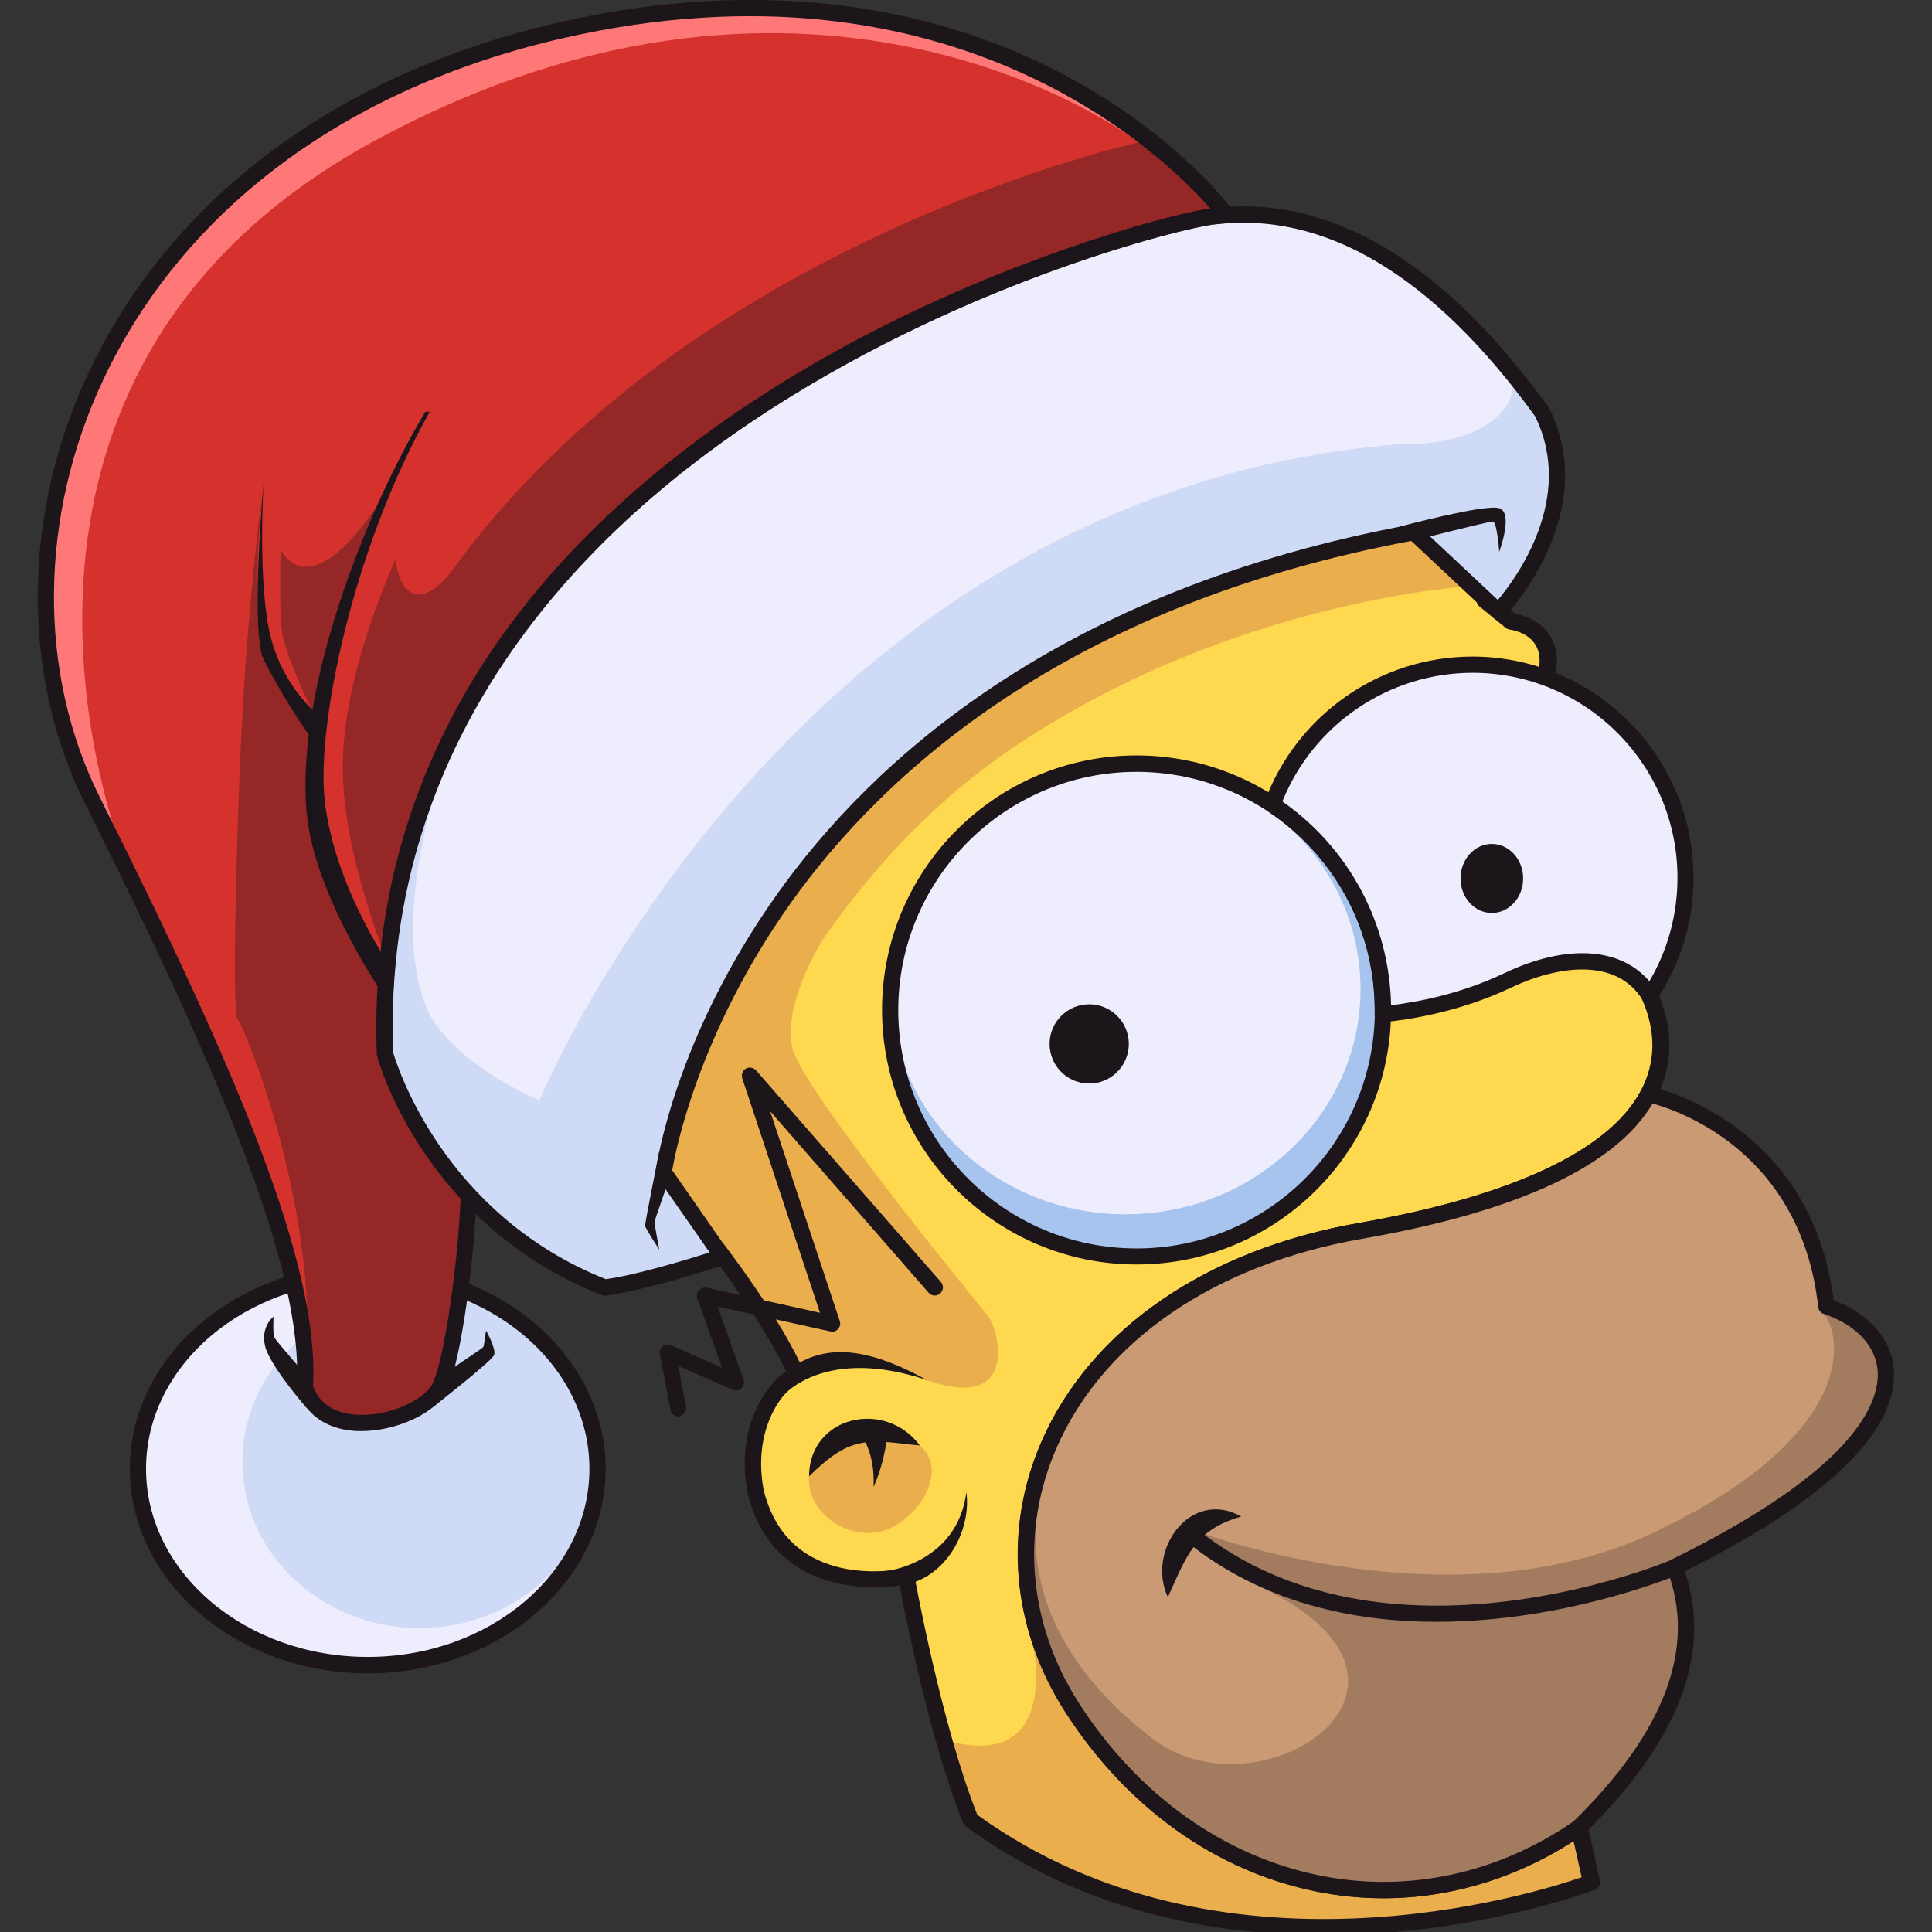
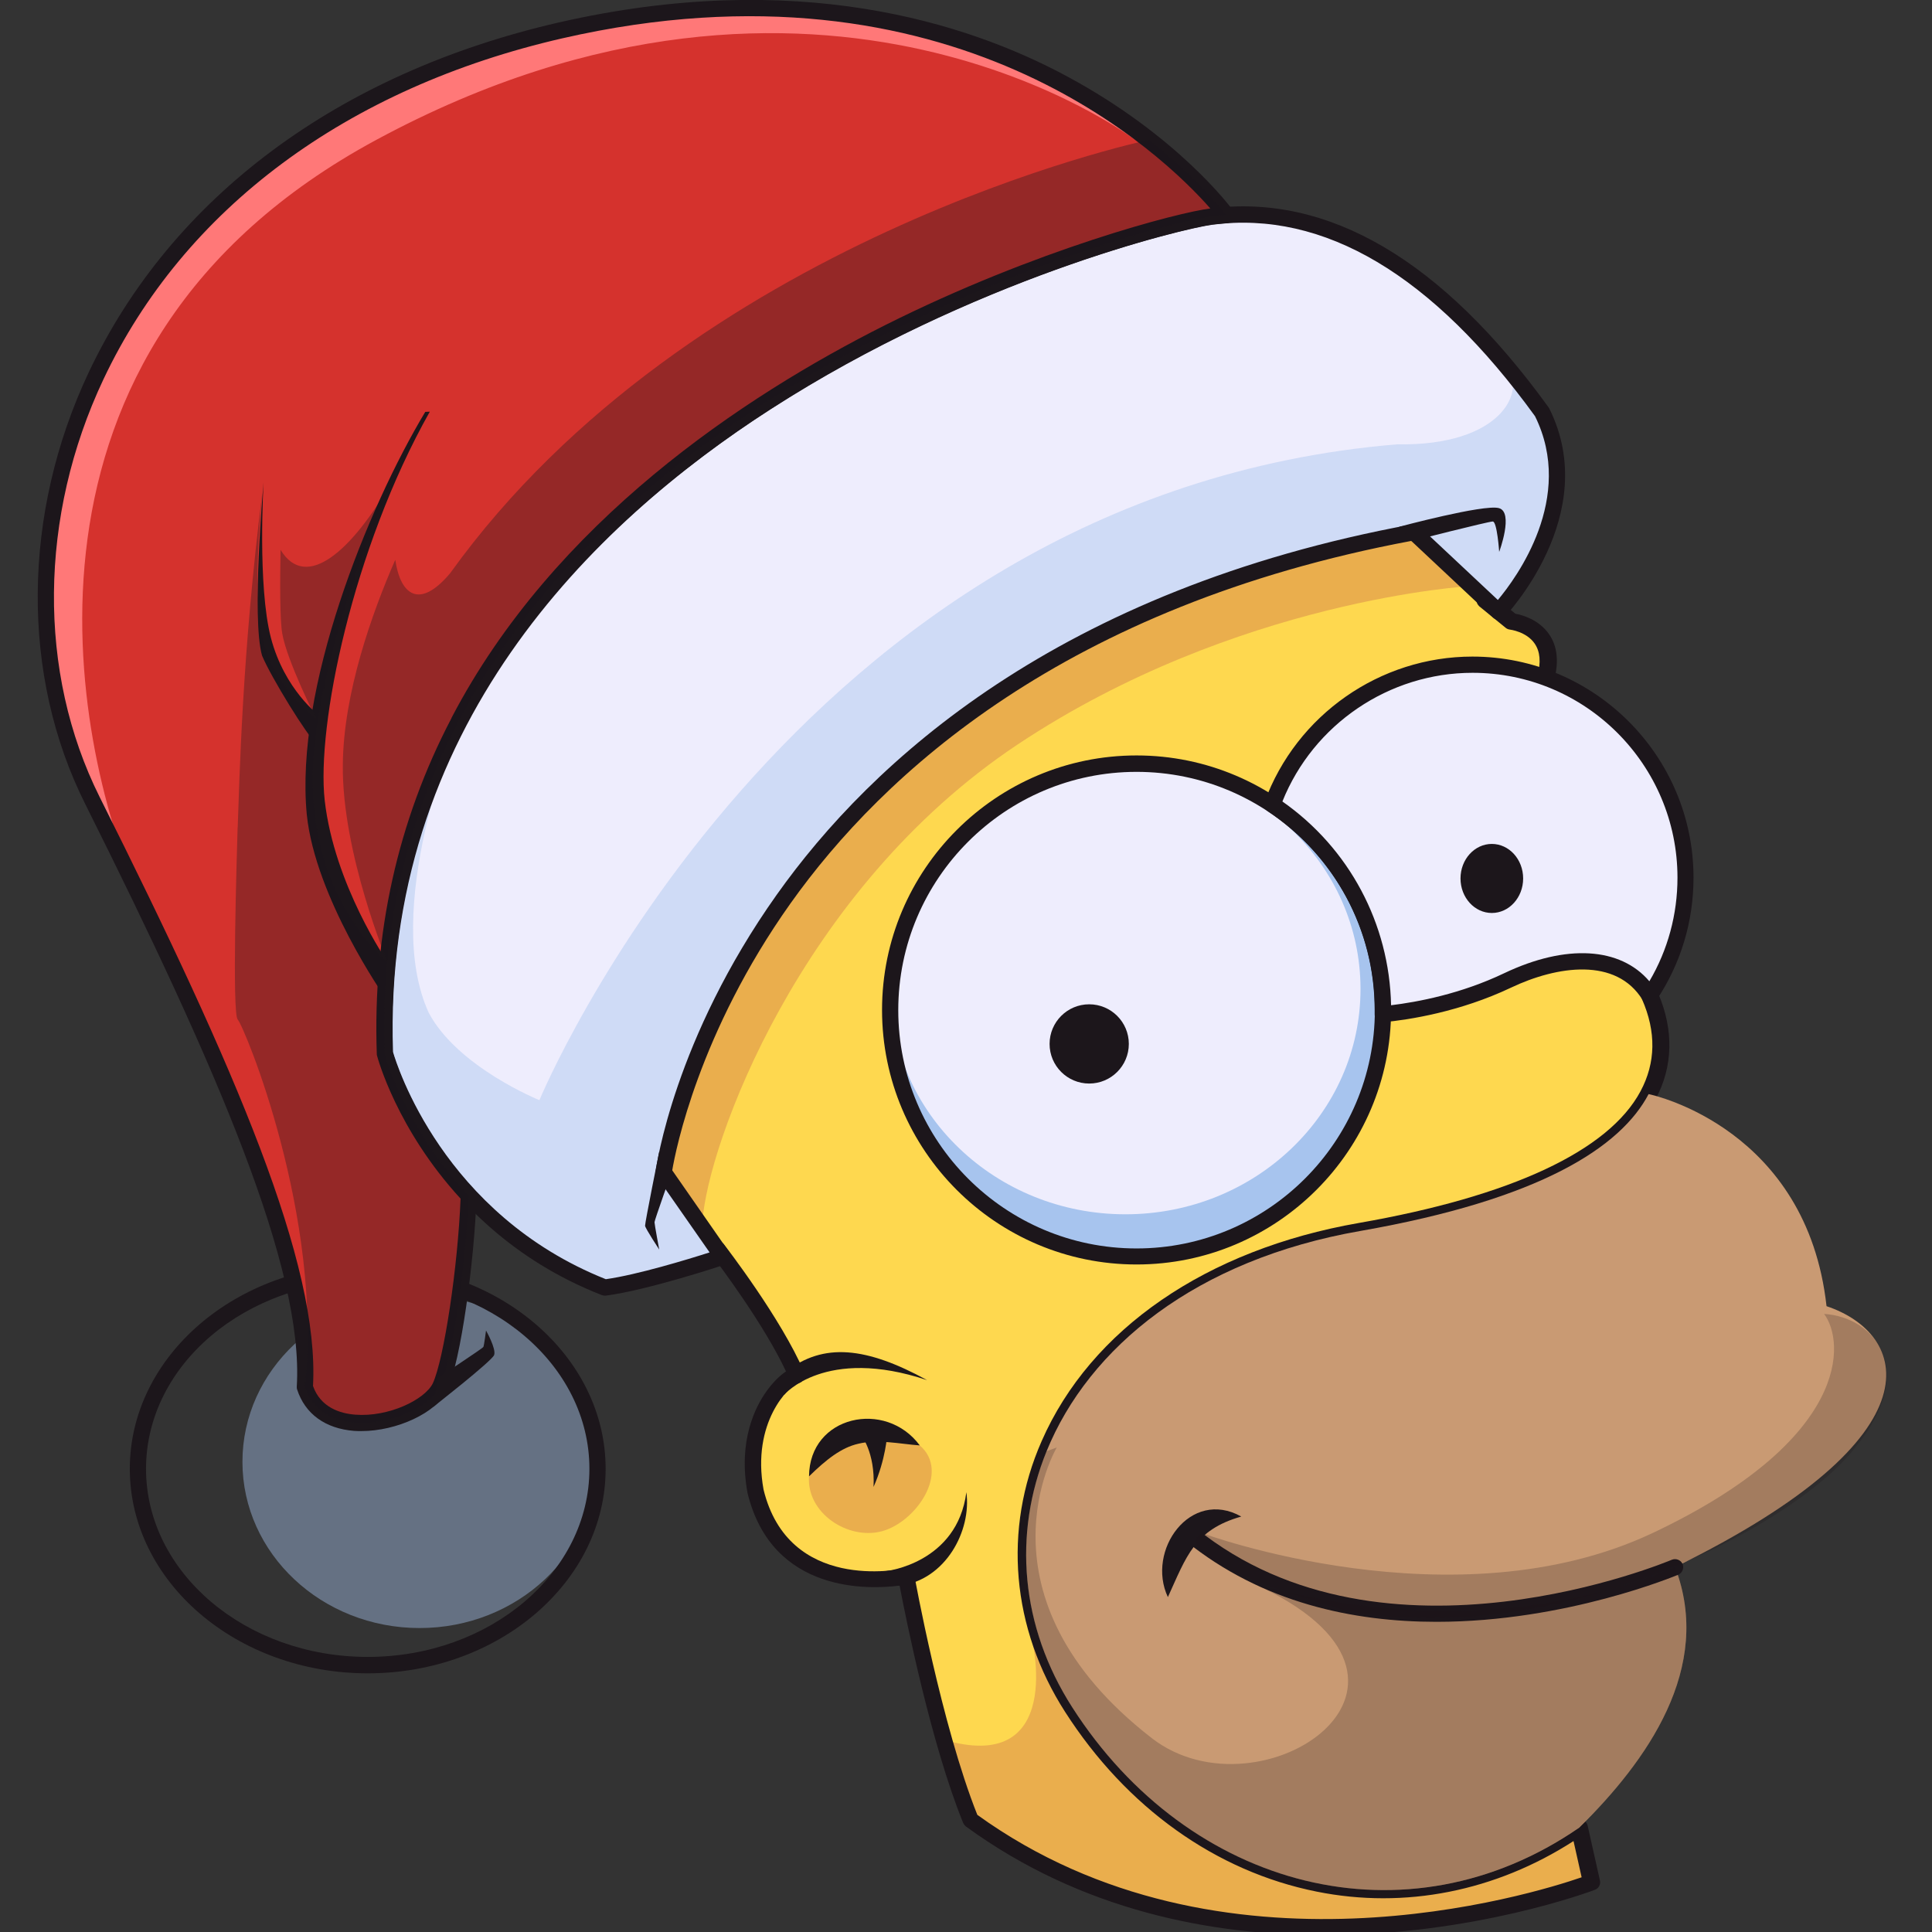
<svg xmlns="http://www.w3.org/2000/svg" version="1.1" id="Слой_1" x="0px" y="0px" viewBox="0 0 1024 1024" style="enable-background:new 0 0 1024 1024;" xml:space="preserve">
  <rect x="0" y="0" width="1024" height="1024" fill="#333333" stroke="none" />
  <style type="text/css">
	.st0{fill:#FED84F;}
	.st1{fill:#EAAE4D;}
	.st2{fill:#1C161B;}
	.st3{fill:#EEEDFD;}
	.st4{opacity:0.43;fill:#A7C4EE;}
	.st5{fill:#D5322D;}
	.st6{fill:#FF7878;}
	.st7{opacity:0.34;fill:#1C161B;}
	.st8{fill:#A7C4EE;}
	.st9{fill:#C99A73;}
	.st10{opacity:0.22;fill:#1C161B;}
</style>
  <g>
    <path class="st0" d="M873.7,579.9c-14.8,28.1-57.3,55.8-152.6,72.5c-135.4,23.7-197.3,122.5-171.7,211.3c4,14.1,10.2,28,18.8,41.2   c62.2,96.8,177.6,126.7,268.7,63.8c6.5,29,6.5,29,6.5,29s-26.6,10.3-67.5,17.5c0,0,0,0-0.1,0c-46.7,8.1-112.2,12-177.8-8.6   c-28.3-8.9-56.7-22.3-83.5-41.9c-3.8-9.5-7.5-20.2-10.9-31.4c-13.9-45.6-23.3-97.7-23.3-97.7s-65.4,14.5-79.9-45.2   c-7.3-39.5,16.1-60.5,21.8-61.3c-4.9-11.4-12.7-24.6-20.2-36.1c-11.1-17-21.7-30.7-21.7-30.7l-94.5-51.9l42.8-110.5l69.4-69.4   l158.3-189.6l127.4-27.4l43.5,3.2c0,0,62.5,41.3,59.9,101.3l14,11.4c0,0,25.2,2.7,18.2,29.7c-7,27-36.5,65.7-36.5,65.7   s90.4,55.8,91.6,103C881.3,543.5,883.3,561.8,873.7,579.9z" />
-     <path class="st1" d="M434.9,500c0,0-20.5,33.3-14.8,55.9c5.8,22.6,98.4,135.1,103.7,141.8s17.1,50.9-32.4,33.9   c-34.1-13.6-62.3-11.1-71.7-5.1c-12-18.2-57.2-97.2-57.2-97.2S411.1,502.6,434.9,500z" />
    <path class="st1" d="M428.8,782.5c0,0,15.9-37.1,58.7-16.4c16.3,14-1.9,40.6-20.1,45.5C449.3,816.4,427.4,801.8,428.8,782.5z" />
    <path class="st1" d="M843.4,997.7c0,0-26.6,10.3-67.5,17.5c0,0,0,0-0.1,0c-46.7,8.1-112.2,12-177.8-8.6   c-28.3-8.9-56.7-22.3-83.5-41.9c-3.8-9.5-7.5-20.2-10.9-31.4c0.3-3.3,0.9-6.6,1.5-9.9c60,14.3,42.1-58.6,39.8-60.4l4.5,0.7   c4,14.1,10.2,28,18.8,41.2c62.2,96.8,177.6,126.7,268.7,63.8C843.4,997.7,843.4,997.7,843.4,997.7z" />
    <path class="st1" d="M779.8,310.6c0,0-124.3,6.8-240.3,83.9S374.8,607.3,372.3,647.7c-23.9-32.3-23.9-32.3-23.9-32.3   s31-124.7,136.5-215s264.5-118.3,264.5-118.3L779.8,310.6z" />
    <path class="st2" d="M701.6,1025.7c-59.3,0-128.3-12.9-189.6-57.6c-0.6-0.5-1.1-1.1-1.5-1.9c-17.1-42-30.4-108.6-33.7-125.8   c-15.5,2-67.5,4.7-80.6-49.1c-5.1-27.8,4.2-45.8,10.2-54.1c3.2-4.4,6.8-8.1,10.2-10.3c-11.6-24.9-35.3-56.3-39.1-61.4l-93.7-51.5   c-1.9-1-2.7-3.3-1.9-5.3l42.8-110.5c0.2-0.6,0.5-1.1,1-1.5l69.4-69.4l158-189.3c0.6-0.7,1.5-1.2,2.4-1.4l127.4-27.4   c0.4-0.1,0.8-0.1,1.2-0.1l43.6,3.2c0.7,0.1,1.4,0.3,2.1,0.7c2.6,1.7,63,42.4,61.9,102.9l11.5,9.4c3.4,0.6,12.4,3,17.8,10.8   c4.4,6.3,5.3,14.4,2.8,24.1c-5.9,22.9-26.9,53-34.5,63.5c17.8,11.6,87.7,59.7,89.7,103.1c8.2,19.3,7.7,38.6-1.4,55.6   c-18.5,34.4-70.8,59.4-155.4,74.2c-77.9,13.6-136.9,53.9-161.7,110.6c-19.4,44.2-15.1,93.6,11.7,135.4   c31.3,48.7,76.7,81.2,127.9,91.5c46.4,9.3,94.2-1,134.8-29c1.2-0.8,2.7-1,4-0.5c1.3,0.5,2.3,1.7,2.6,3.1l6.5,29   c0.5,2.1-0.7,4.2-2.6,4.9C843.9,1002.2,781.7,1025.7,701.6,1025.7z M518,961.9c129.5,93.5,294.5,42,320.3,33.1l-4.3-19.2   c-41.3,26.6-89.4,36.2-136.1,26.8c-53.5-10.7-100.9-44.6-133.4-95.3c-28.4-44.3-33-96.7-12.4-143.5c26-59.3,87.3-101.5,168.1-115.6   c80.7-14.1,132.4-38.2,149.3-69.8c8.1-15.1,8.4-31.5,0.8-48.8c-0.2-0.5-0.3-1.1-0.4-1.6c-1.2-44.3-88.7-98.8-89.6-99.4   c-1-0.6-1.7-1.7-2-2.9c-0.2-1.2,0.1-2.4,0.8-3.4c0.3-0.4,29.1-38.3,35.8-64.2c1.9-7.1,1.4-12.8-1.5-17c-4.3-6.3-13-7.4-13.1-7.4   c-0.8-0.1-1.6-0.4-2.2-0.9l-14-11.4c-1-0.9-1.6-2.2-1.6-3.5c2.3-53-49.6-91.7-57.1-97l-41.8-3.1l-125.3,27L401.3,433.2l-69,69   l-41.1,106.1l91.2,50.1c0.5,0.3,1,0.7,1.3,1.1c1.2,1.6,30.3,39.3,42.5,67.7c0.5,1.2,0.5,2.6-0.2,3.8c-0.7,1.2-1.8,2-3.1,2.2   c-4.5,1.2-24.7,20.5-18.2,56.3c13.3,54.6,72.2,42.3,74.7,41.8c1.1-0.3,2.3,0,3.3,0.6c1,0.7,1.6,1.7,1.9,2.8   C484.7,835.6,499,914.3,518,961.9z" />
    <g>
-       <ellipse class="st3" cx="194.9" cy="778.5" rx="121.8" ry="104.1" />
      <ellipse class="st4" cx="222.4" cy="774.8" rx="93.9" ry="88.1" />
      <path class="st2" d="M194.9,886.9c-69.5,0-126.1-48.6-126.1-108.4c0-59.7,56.6-108.4,126.1-108.4S321,718.8,321,778.5    C321,838.3,264.4,886.9,194.9,886.9z M194.9,678.8c-64.8,0-117.5,44.7-117.5,99.7c0,55,52.7,99.7,117.5,99.7    s117.5-44.7,117.5-99.7C312.4,723.5,259.7,678.8,194.9,678.8z" />
      <path class="st3" d="M794.2,324.2c0,0,0,0-44.8-42.1c-361,66.5-397.7,339.3-397.7,339.3l31.2,44.7c0,0-40.7,13.6-62.4,16.3    c-31.4-12.3-54.8-30.2-72.1-48.7C214.1,597,204,558.3,204,558.3c-2.3-67.6,12.9-125.8,39.1-175.7c0-0.1,0.1-0.2,0.1-0.2    C345.7,186.2,615.2,118.2,642,114.7c2.7-0.3,5.3-0.6,8-0.8c44.2-3.1,94.6,15.8,148,79.6c0,0,0.1,0.1,0.1,0.1    c6.4,7.6,12.7,15.7,19.1,24.6C844.4,272.6,794.2,324.2,794.2,324.2z" />
      <path class="st4" d="M794.2,324.2c0,0,0,0-44.8-42.1c-361,66.5-397.7,339.3-397.7,339.3l31.2,44.7c0,0-40.7,13.6-62.4,16.3    C226.9,645.8,204,558.3,204,558.3c-2.3-67.6,12.9-125.8,39.1-175.7c-2,4.9-40.8,100.2-15.8,154.3c15.4,28.8,58.6,46.2,58.6,46.2    s132.7-320.9,454.6-347.6c55.4,1,69.2-28.5,57.7-41.8c6.4,7.6,12.7,15.7,19.1,24.6C844.4,272.6,794.2,324.2,794.2,324.2z" />
      <path class="st2" d="M320.5,686.7c-0.5,0-1.1-0.1-1.6-0.3c-94.6-37-118.9-126.2-119.2-127c-0.1-0.3-0.1-0.6-0.1-0.9    c-6-176,107.7-286.9,204.1-348.9c108.3-69.7,221.4-97,237.7-99.1c62.6-8.1,122.9,27.3,179.3,105.3c0.1,0.2,0.3,0.4,0.4,0.6    c28.2,56.4-23.3,110.2-23.8,110.8c-1.6,1.7-4.3,1.7-6,0.1L748,286.7C564.6,321.1,467.9,410,419,478.8    c-48.6,68.4-60.9,130.8-62.7,141.5l30.2,43.4c0.8,1.1,1,2.5,0.6,3.8c-0.4,1.3-1.4,2.3-2.7,2.7c-1.7,0.6-41.4,13.7-63.3,16.5    C320.9,686.7,320.7,686.7,320.5,686.7z M208.3,557.6c1.9,6.6,26.6,86.1,112.8,120.4c16.5-2.3,43.5-10.5,55-14.2l-27.9-40    c-0.6-0.9-0.9-2-0.7-3c0.4-2.8,9.9-70.1,64.2-146.6c50-70.5,149-161.7,336.9-196.3c1.3-0.2,2.7,0.2,3.7,1.1l41.6,39    c9.8-11.7,41.1-54.1,19.7-97.4c-54.3-75-111.9-109.2-171-101.5c-16,2.1-127.1,28.9-234.1,97.8C314,277.6,202.6,386,208.3,557.6z" />
      <path class="st5" d="M650,114c-2.7,0.2-5.4,0.4-8,0.8c-26.8,3.4-296.3,71.4-398.9,267.6c0,0,0,0.1-0.1,0.2    c-26.1,49.9-41.4,108.2-39.1,175.7c0,0,10.2,38.7,44.5,75.4c-1.2,36.3-8.6,87.2-15.2,101.5c-8.9,17.9-61.4,32-71.7,0    c3.2-53-27.9-135-78.7-241.7c-3.5-7.4-7.1-14.9-10.8-22.5c-7.3-15.1-15-30.7-23-46.7C-21.4,283.5,56.7,71.2,297.2,16.1    C446.5-18,546.4,27.9,600.7,67.7c2.9,2.2,5.7,4.3,8.4,6.4c0,0,0,0,0,0C636.6,95.7,650,114,650,114z" />
      <path class="st6" d="M601.6,74.1c0,0-166.3-127.2-402.1,0C-6.4,185.1,39.6,394.5,72,470.9c-7.3-15.1-15-30.7-23-46.7    C-21.4,283.5,56.7,71.2,297.2,16.1C446.5-18,546.4,27.9,600.7,67.7L601.6,74.1z" />
      <path class="st2" d="M191.6,758.5c-1.3,0-2.6,0-3.9-0.1c-15.3-1.2-26-9-30.2-21.9c-0.2-0.5-0.2-1-0.2-1.6    c3.8-62.5-42.1-168.6-112.1-308.7C10.9,357.8,11.7,272.3,47,197.4C90.9,104.5,179.4,38.7,296.2,11.9    c125.6-28.7,215.9-0.3,269.6,28.7c58.3,31.4,86.5,69.2,87.6,70.8c0.9,1.3,1.1,2.9,0.4,4.4c-0.7,1.4-2.1,2.4-3.6,2.5    c-2.6,0.2-5.2,0.4-7.8,0.7c-10,1.3-83.8,18-169.6,61.1c-73.7,37-172.7,102.4-225.9,204c-0.1,0.1-0.1,0.3-0.2,0.4    c-27.7,52.9-40.6,111.1-38.6,173.1c1.2,4.3,12.1,39.7,43.3,73.1c0.8,0.8,1.2,1.9,1.2,3.1c-1.2,34.7-8.3,87.4-15.6,103.2    C231.2,748.9,210.2,758.5,191.6,758.5z M165.9,734.6c4,11.4,14.4,14.6,22.4,15.2c17.6,1.4,36.8-7.9,41.1-16.6    c5.9-12.8,13.3-61.8,14.7-97.9c-33.7-36.7-43.9-74.3-44.3-75.9c-0.1-0.3-0.1-0.6-0.1-0.9c-2.2-63.6,11.1-123.4,39.5-177.7    c0.1-0.1,0.1-0.2,0.1-0.3C293.5,276.6,394.2,210,469,172.4c80.3-40.3,155.5-59.8,172.4-61.9c0,0,0.1,0,0.1,0    C617.3,82.9,505.3-27.1,298.1,20.3C183.9,46.5,97.5,110.6,54.8,201.1c-34.2,72.5-35,155.2-2,221.3    C125.2,567.1,169.4,669.9,165.9,734.6z" />
      <path class="st2" d="M227.8,218.2c-0.8,0-1.7,0.1-2.4,0.1c-30.8,51.3-69.2,146.7-62.8,213.4c4.5,44.2,41.4,96.8,41.4,96.8    l1.3-18.8c0,0-28.1-40.6-33.2-85.5C167.7,384.7,186.8,291,227.8,218.2z" />
      <path class="st2" d="M169.1,379.2c0,0-18.3-13.6-25.5-41.1c-7.2-27.5-3.9-82.4-3.9-82.4s-6.5,72.1-0.8,91.8    c4.7,11.4,24.4,43.3,28.8,46.6C166.6,386.1,169.1,379.2,169.1,379.2z" />
      <path class="st7" d="M650,114c-2.7,0.2-5.4,0.4-8,0.8c-26.8,3.4-296.3,71.4-398.9,267.6c0,0,0,0.1-0.1,0.2    c-26.1,49.9-41.4,108.2-39.1,175.7c0,0,10.2,38.7,44.5,75.4c-1.2,36.3-8.6,87.2-15.2,101.5c-8.9,17.9-61.4,32-71.7,0    c10.1-89.7-32.1-191.4-35.5-194.8c-3.1-3.1-0.5-86.5-0.1-100.3c0-1.2,0.1-1.9,0.1-1.9c0.9-23.1,2.2-91.9,13.2-178.2    c-1.4,13-5.1,54.2-0.3,76.8c5.7,27.1,28.6,44,28.6,44s-15.4-30.5-17.9-45c-1.3-7.6-1.2-27.4-0.9-44.4    c13.4,22.2,37.9,0.9,59.3-36.8c-19.3,43.5-42.6,114-42.2,159.7c0.5,64.5,39.6,95.6,39.6,95.6s-24.2-57.7-23.7-104.5    c0.3-37.9,15.4-80.3,27.8-108.7c2.8,19,13,26.3,29.1,7.1C366.3,126.1,605.3,74.9,609.1,74.1c0,0,0,0,0,0    C636.6,95.7,650,114,650,114z" />
      <path class="st2" d="M349.4,610.4c0,0-7.6,37.8-7.5,39.3c0.2,1.5,7.5,12.6,7.5,12.6s-2.5-13.4-2.5-14.5c0-1.1,9.4-27.4,9.4-27.4    L349.4,610.4z" />
      <path class="st2" d="M741.6,279.2c0,0,44.7-12,52.8-9.9c8.1,2.1,0.2,23.2,0.2,23.2s-1.1-16.1-3.4-16.1c-2.3,0-43.2,10.4-43.2,10.4    L741.6,279.2z" />
-       <path class="st2" d="M162.7,746.5c0,0-19.7-22.6-22.2-33s4.5-15.7,4.5-15.7s-0.6,9.3,0.6,11.4c1.2,2.1,18.2,21.5,18.2,21.5    L162.7,746.5z" />
      <path class="st2" d="M229.6,745.7c0,0,31-24.2,32.3-27.5c1.2-3.3-4.3-13-4.3-13s-1,7.9-1.4,8.7c-0.4,0.8-24,16.3-24,16.3    L229.6,745.7z" />
    </g>
    <path class="st8" d="M733,535.3c0,10.5-1.2,20.7-3.6,30.5c-13.7,57.4-65.4,100.1-127,100.1c-72.1,0-130.6-58.5-130.6-130.6   c0-72.1,58.5-130.6,130.6-130.6c26.6,0,51.4,8,72.1,21.7C709.7,449.8,733,489.9,733,535.3z" />
    <ellipse class="st3" cx="596.5" cy="524.2" rx="124.6" ry="119.4" />
    <path class="st2" d="M602.4,670.2c-74.4,0-134.9-60.5-134.9-134.9S528,400.4,602.4,400.4s134.9,60.5,134.9,134.9   S676.8,670.2,602.4,670.2z M602.4,409.1c-69.6,0-126.3,56.6-126.3,126.3s56.6,126.3,126.3,126.3c69.6,0,126.3-56.6,126.3-126.3   S672,409.1,602.4,409.1z" />
    <circle class="st2" cx="577.3" cy="553.3" r="21" />
    <path class="st3" d="M893.4,465.2c0,23.1-7,44.7-19,62.6c-14.2-23.1-45.3-22.4-75.3-8.1c-26.2,12.5-52.8,16.6-66.2,17.9   c0-0.7,0-1.5,0-2.2c0-45.5-23.2-85.5-58.5-108.9c15.8-43.2,57.3-74.1,106.1-74.1C842.8,352.3,893.4,402.9,893.4,465.2z" />
    <path class="st2" d="M732.9,541.9c-1.1,0-2.2-0.4-3-1.2c-0.9-0.9-1.4-2.1-1.3-3.4c0-0.6,0-1.3,0-2c0-42.5-21.2-81.8-56.6-105.3   c-1.7-1.1-2.3-3.2-1.7-5.1c16.9-46,61.1-76.9,110.1-76.9c64.6,0,117.2,52.6,117.2,117.2c0,23.3-6.8,45.7-19.7,65   c-0.8,1.2-2.2,1.9-3.7,1.9c-1.5,0-2.8-0.8-3.6-2.1c-13.9-22.7-45.2-18.2-69.8-6.5c-27,12.8-53.9,17-67.6,18.3   C733.2,541.9,733.1,541.9,732.9,541.9z M679.7,424.8c35.4,24.8,56.7,64.7,57.6,108c14-1.7,37-6,60-17c32.8-15.6,61.5-13.8,76.9,4.3   c9.8-16.6,14.9-35.5,14.9-54.9c0-59.9-48.7-108.6-108.6-108.6C736.2,356.6,696.1,383.9,679.7,424.8z" />
    <ellipse class="st2" cx="790.7" cy="465.6" rx="16.6" ry="18.3" />
-     <path class="st2" d="M359.6,750.8c-2,0-3.8-1.4-4.2-3.5l-5.7-29.5c-0.3-1.6,0.3-3.2,1.5-4.2c1.2-1,2.9-1.2,4.4-0.6l27.1,11.9   l-13.1-36.7c-0.5-1.5-0.2-3.1,0.8-4.3c1-1.2,2.6-1.7,4.2-1.4l60,13.3l-41.2-124.3c-0.6-1.9,0.2-4.1,1.9-5.1c1.8-1,4-0.6,5.4,0.9   l98,112.2c1.6,1.8,1.4,4.5-0.4,6.1c-1.8,1.6-4.5,1.4-6.1-0.4l-84-96.2l36.9,111.2c0.5,1.5,0.1,3.1-0.9,4.2c-1,1.2-2.6,1.7-4.1,1.3   l-59.8-13.2l13.8,38.7c0.6,1.6,0.1,3.4-1.1,4.6c-1.3,1.2-3.1,1.5-4.7,0.8l-28.8-12.6l4.1,21.5c0.4,2.3-1.1,4.6-3.4,5   C360.2,750.8,359.9,750.8,359.6,750.8z" />
    <path class="st9" d="M887.8,830.6c20.5,53.5-15.1,103-50.8,138.1c-91.2,62.9-206.6,33.1-268.7-63.8   c-27.5-42.9-31.4-91.9-13.6-135.7c22.4-55,79.1-101.6,166.5-116.8c95.3-16.7,137.8-44.4,152.6-72.5c3.1,0.6,83.9,18.7,94.3,112.4   C1010.9,706.6,1031.4,760.2,887.8,830.6z" />
-     <path class="st2" d="M733.3,1006.1c-11.8,0-23.5-1.2-35.2-3.5c-53.5-10.7-100.9-44.6-133.5-95.3c-28.4-44.3-32.9-96.6-12.4-143.5   c26-59.3,87.3-101.5,168.1-115.6c81.1-14.2,132.8-38.5,149.5-70.2c0.9-1.7,2.8-2.6,4.7-2.2c3.5,0.7,85.4,19.2,97.4,113.4   c19,7.1,30.8,20.8,31.9,37c1.5,22.8-16.6,59.7-110.8,106.6c14.7,43.3-3.2,90-53.1,139c-0.2,0.2-0.4,0.3-0.6,0.5   C807.2,994.5,770.4,1006.1,733.3,1006.1z M875.9,584.9c-19.6,33.1-71.4,57.3-154,71.7c-77.9,13.6-136.9,53.9-161.8,110.6   c-19.4,44.2-15.1,93.5,11.7,135.4c31.3,48.7,76.7,81.2,127.9,91.5c46.2,9.3,94-0.9,134.4-28.8c48.5-47.6,65.2-92.4,49.5-133.2   c-0.8-2.1,0.1-4.4,2.1-5.4c97.9-48,110.6-83.3,109.5-100c-0.9-13.3-11.6-24.7-28.6-30.3c-1.6-0.5-2.7-1.9-2.9-3.6   C954.7,611.3,890.9,589,875.9,584.9z M836.9,968.7L836.9,968.7L836.9,968.7z" />
    <path class="st2" d="M761.4,859.6c-44,0-92.4-10-133-42.9c-1.8-1.5-2.1-4.2-0.6-6.1c1.5-1.8,4.2-2.1,6.1-0.6   c100.1,80.9,250.7,17.3,252.2,16.7c2.2-0.9,4.7,0.1,5.7,2.2c0.9,2.2-0.1,4.7-2.2,5.7C888.5,835,830.3,859.6,761.4,859.6z" />
    <path class="st2" d="M619,846.5c-11.6-24.7,11.9-57.8,38.9-42.7C633.1,810.8,628.8,825,619,846.5L619,846.5z" />
    <path class="st2" d="M415.6,739.3c0,0,21.7-25.9,75.8-7.8c-32.2-17.6-54.9-20.1-74.8-4.5C410.8,731.9,415.6,739.3,415.6,739.3z" />
    <path class="st2" d="M469.7,832.7c0,0,37.6-4.1,42.5-41.8c2.8,20.3-10.9,46.5-35.4,49.6C458.4,837,469.7,832.7,469.7,832.7z" />
    <path class="st2" d="M428.8,782.5c0.2-32.3,40.6-40.9,58.7-16.4c-10.8-0.8-22.2-3.4-32.5-0.9C446,767.2,438,773.5,428.8,782.5   L428.8,782.5z" />
    <path class="st2" d="M456.3,760.5c0,0,7.6,9.1,6.7,27.6c6.5-14.6,7.2-27.6,7.2-27.6H456.3z" />
    <path class="st10" d="M836.9,968.7c-91.2,62.9-206.6,33.1-268.7-63.8c-27.5-42.9-31.4-91.9-13.6-135.7l5.5-2   c0,0-46.7,78.7,50.3,154c57.8,44.9,169.3-29.9,53.7-82c64.8,18.5,147,23.2,223.7-8.6C908.3,884.2,872.7,933.7,836.9,968.7z" />
    <path class="st10" d="M636.9,812.5c0,0,133.9,49.7,239.1,0c105.1-49.7,101.9-101.4,90.8-116.1c27.4,1.7,51.8,31.2,13.2,74.8   c-38.5,43.6-161.5,103.1-268,82.2C664.1,839.2,621.9,822.5,636.9,812.5z" />
  </g>
</svg>